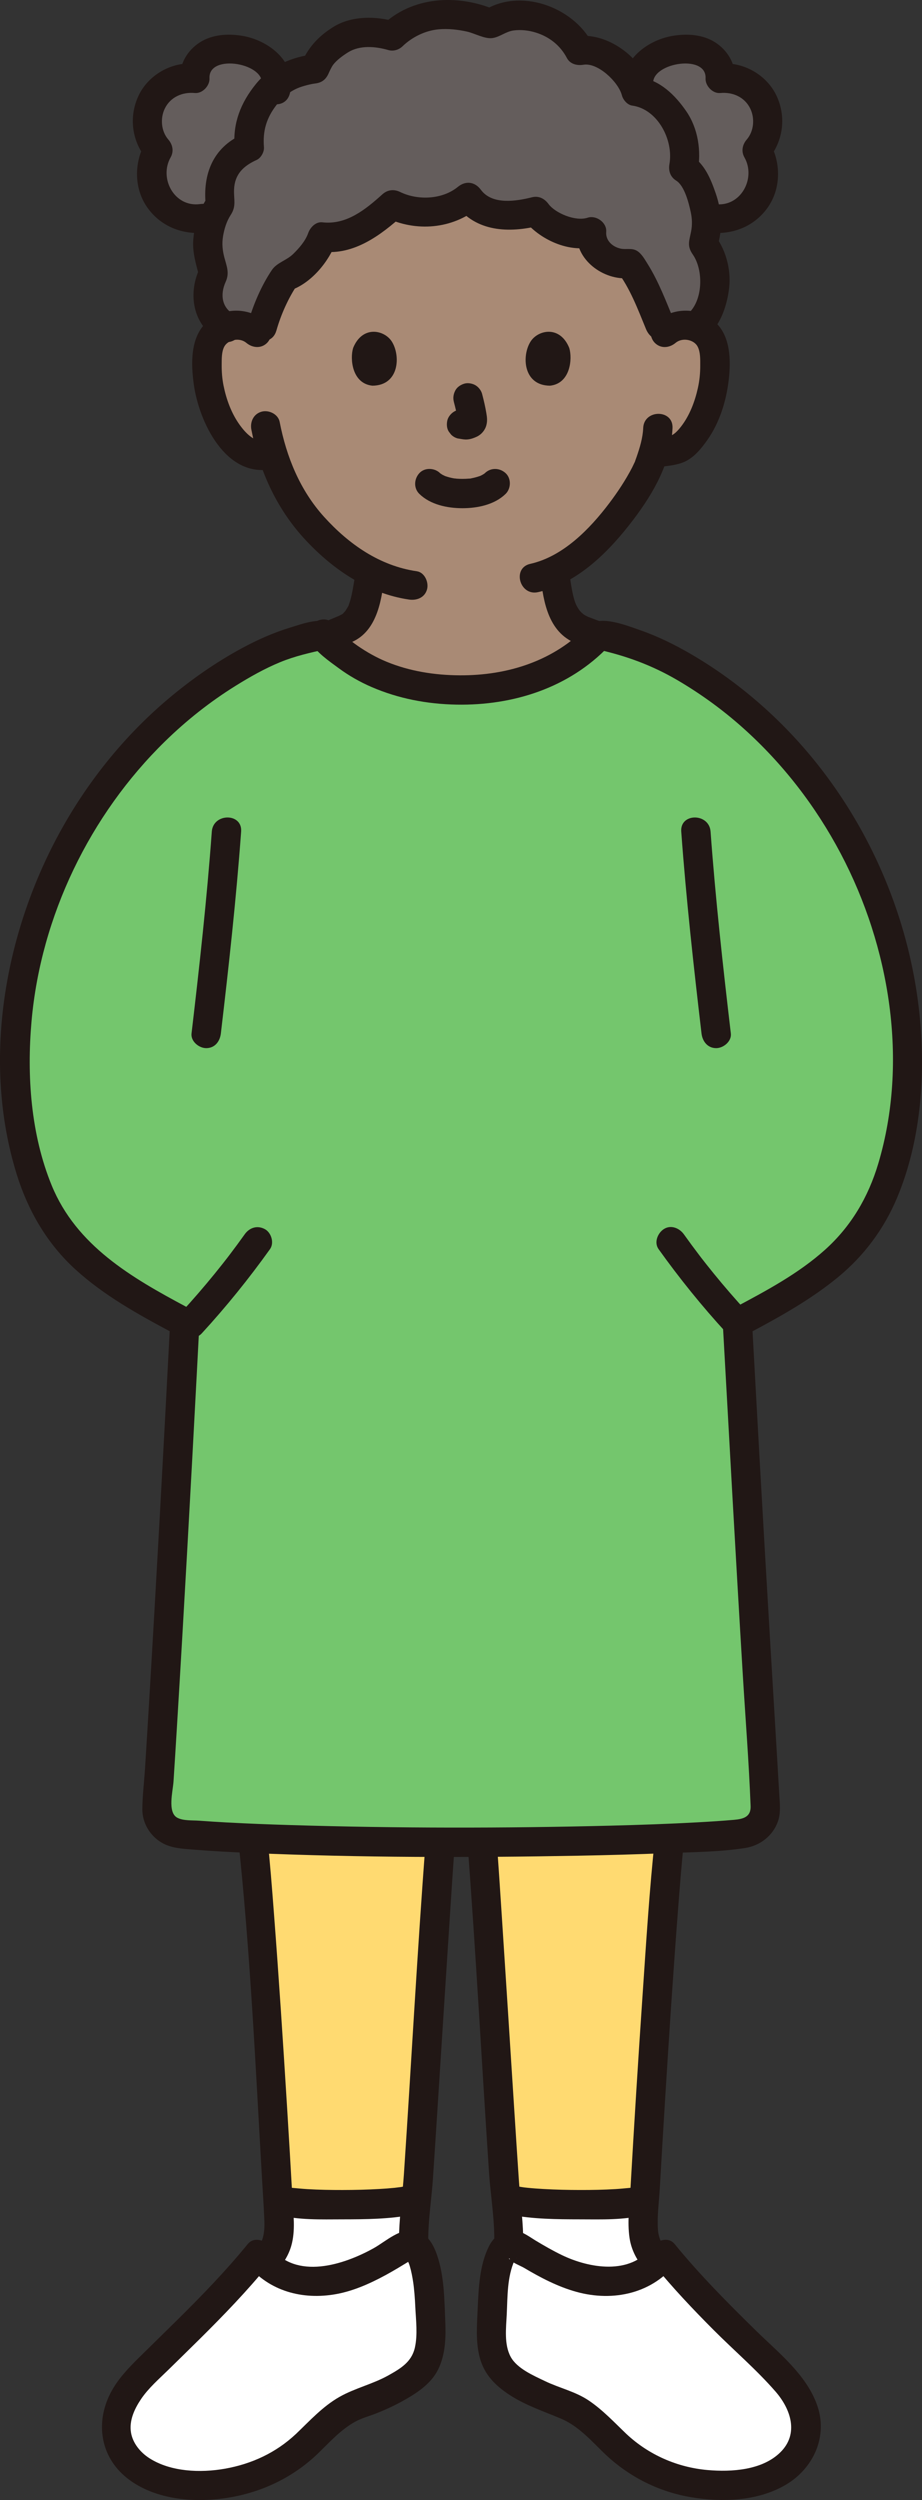
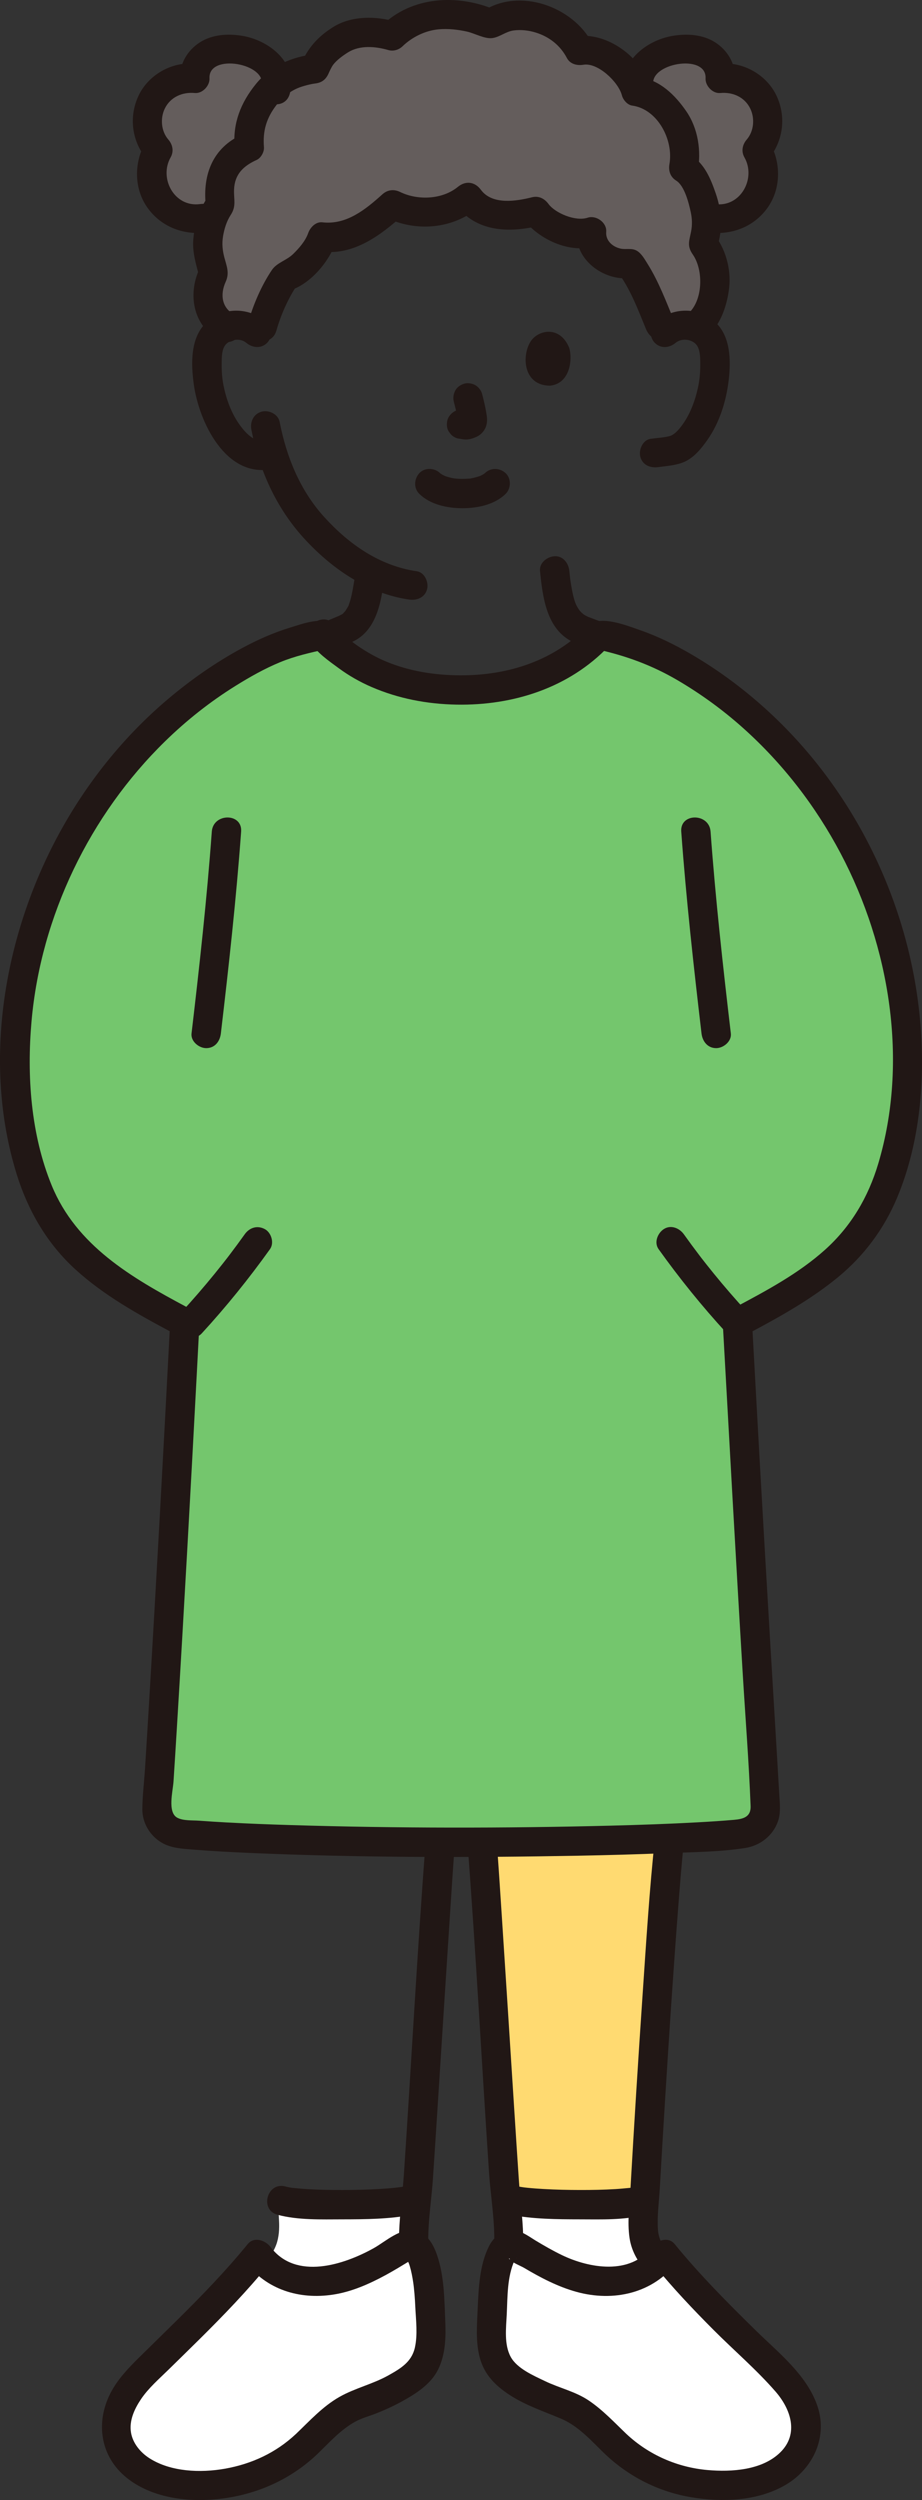
<svg xmlns="http://www.w3.org/2000/svg" id="b" width="125.762" height="340.822" viewBox="0 0 125.762 340.822">
  <rect x="0" y="0" width="125.762" height="340.822" fill="#333333" stroke="none" />
  <defs>
    <style>.d{fill:#fff;}.e{fill:#74c66d;}.f{fill:none;}.g{fill:#a98a75;}.h{fill:#211715;}.i{fill:#ffda71;}.j{fill:#645d5c;}</style>
  </defs>
  <g id="c">
    <path class="d" d="M55.262,300.072c.14-.023.272-.047.396-.072l1.196-.24c-.159,1.912-.383,3.858-.406,5.774-3.425,2.078-6.894,4.423-10.851,5.233-3.333.682-7.004.048-9.453-2.317.646-.719,1.189-1.494,1.536-2.442.379-1.034.439-2.163.38-3.263-.055-1.03-.116-2.136-.187-3.305-1.429,1.281,12.663,1.412,17.389.633Z" />
    <path class="d" d="M87.815,299.857c-1.809.911-13.895.899-17.659.143,0,0-.473-.095-1.196-.24.159,1.911.383,3.858.406,5.773,3.424,2.078,6.893,4.424,10.851,5.234,3.333.682,7.004.048,9.449-2.313-.641-.723-1.185-1.498-1.532-2.446-.379-1.034-.439-2.163-.38-3.263.055-1.029.116-2.135.185-3.308.178.157.121.297-.124.421Z" />
-     <path class="i" d="M60.056,251.119c-.578,7.528-2.785,43.237-3.162,48.145-.013.165-.026.33-.04.496-.684.137-1.196.24-1.196.24-3.556.714-14.535.764-17.266,0l-.489-.137c-.836-14.923-2.495-40.722-3.441-49.432" />
    <path class="h" d="M58.056,251.119c-1.153,15.079-1.95,30.187-2.962,45.276-.347,5.174-1.523,10.717.39,15.693.387,1.008,1.345,1.703,2.46,1.397.964-.265,1.787-1.447,1.397-2.46-1.7-4.422-.605-9.356-.293-13.954.222-3.28.432-6.56.643-9.841.563-8.763,1.117-17.527,1.692-26.29.215-3.274.422-6.549.673-9.821.196-2.567-3.805-2.555-4,0h0Z" />
-     <path class="h" d="M32.462,250.432c1.666,15.46,2.384,31.064,3.278,46.584.11,1.908.245,3.818.32,5.728.057,1.45-.106,2.731-1.006,3.917-.834,1.099-1.95,1.999-2.907,2.988-1.791,1.85,1.034,4.682,2.828,2.828,1.855-1.916,3.999-3.658,4.761-6.331.589-2.066.277-4.294.159-6.405-.232-4.135-.478-8.27-.733-12.404-.546-8.842-1.121-17.684-1.797-26.517-.265-3.465-.531-6.933-.903-10.389-.116-1.074-.836-2-2-2-.991,0-2.116.919-2,2h0Z" />
+     <path class="h" d="M32.462,250.432h0Z" />
    <path class="d" d="M41.767,333.239c-1.034.979-2.112,1.898-3.338,2.605-4.086,2.355-8.944,3.409-13.631,2.797-2.05-.267-4.102-.85-5.793-2.039s-2.987-3.047-3.161-5.107c-.247-2.929,1.53-5.703,3.614-7.777,5.345-5.32,11.012-10.543,15.733-16.366,2.367,3.258,6.607,4.191,10.406,3.414,3.494-.715,6.607-2.626,9.644-4.494,2.907-1.787,3.344,6.603,3.413,8.422.109,2.88.581,6.685-1.704,8.815-1.642,1.53-5.161,3.318-7.307,3.975-3.507,1.072-5.316,3.331-7.876,5.755Z" />
    <path class="h" d="M40.353,331.825c-2.72,2.547-6.011,4.074-9.678,4.724-3.324.589-7.401.438-10.318-1.444-1.212-.782-2.253-2.039-2.49-3.495-.266-1.629.478-3.222,1.364-4.538,1.028-1.528,2.476-2.77,3.783-4.053,1.438-1.411,2.882-2.817,4.313-4.236,3.234-3.206,6.398-6.485,9.279-10.016l-3.141-.405c2.872,3.779,7.356,5.158,11.97,4.455,2.522-.384,4.927-1.449,7.155-2.657,1.116-.605,2.197-1.268,3.282-1.927.681-.414.548-.247-.017-.229-.058.002-.542-.169-.306-.092-.033-.011-.08-.052-.079-.051.056.198.27.529.441,1.121.201.695.337,1.411.445,2.126.143.944.24,2.253.29,3.359.083,1.822.347,3.791-.06,5.588-.443,1.951-1.953,2.843-3.605,3.768-2.148,1.203-4.57,1.736-6.695,2.946-2.277,1.296-4.057,3.266-5.932,5.057-1.866,1.781.966,4.607,2.828,2.828,1.673-1.597,3.233-3.399,5.285-4.524.916-.502,1.916-.752,2.882-1.133,1.193-.471,2.361-1.009,3.485-1.627,1.904-1.049,3.928-2.332,4.923-4.34,1.02-2.059,1.072-4.406.977-6.656-.123-2.935-.146-6.075-1.097-8.882-.482-1.423-1.284-2.944-2.852-3.366-2.075-.558-4.156,1.439-5.821,2.365-4.065,2.262-10.588,4.4-14.044-.147-.696-.915-2.238-1.511-3.141-.405-2.979,3.652-6.261,7.033-9.61,10.344-1.707,1.688-3.43,3.359-5.138,5.046-1.51,1.491-3.005,3.038-3.978,4.949-2.048,4.019-1.365,8.622,2.228,11.509,3.338,2.682,8.074,3.331,12.229,2.925,5.153-.503,9.89-2.514,13.674-6.058,1.883-1.763-.95-4.588-2.828-2.828Z" />
    <path class="h" d="M55.126,298.072c-.249.048-.499.087-.75.126.585-.092-.35.037-.532.056-.698.071-1.398.121-2.099.161-1.674.097-3.352.137-5.03.14-1.597.003-3.195-.027-4.789-.12-.672-.04-1.34-.113-2.011-.168-.421-.035.404.074-.02,0-.122-.022-.246-.037-.368-.06-.204-.037-.405-.08-.605-.134-2.489-.668-3.551,3.19-1.063,3.857,2.802.751,5.981.631,8.856.626,3.138-.006,6.383-.024,9.474-.626,1.061-.206,1.667-1.476,1.397-2.46-.305-1.108-1.396-1.604-2.46-1.397h0Z" />
    <path class="i" d="M65.758,251.119c.578,7.528,2.785,43.237,3.162,48.145.013.165.026.33.04.496.684.137,1.196.24,1.196.24,3.556.714,14.535.764,17.266,0l.489-.137c.836-14.923,2.495-40.722,3.441-49.432" />
    <path class="h" d="M63.758,251.119c1.149,15.026,1.945,30.081,2.951,45.117.325,4.85,1.55,10.142-.237,14.789-.388,1.008.428,2.194,1.397,2.46,1.128.31,2.071-.385,2.46-1.397,1.817-4.727.784-9.903.45-14.806-.217-3.179-.419-6.359-.624-9.539-.569-8.851-1.128-17.703-1.709-26.553-.22-3.357-.433-6.716-.689-10.071-.195-2.55-4.197-2.572-4,0h0Z" />
    <path class="h" d="M89.352,250.432c-.771,7.155-1.214,14.352-1.703,21.53-.599,8.787-1.15,17.577-1.65,26.37-.126,2.215-.455,4.541-.131,6.744.475,3.228,2.829,5.188,4.971,7.401,1.794,1.853,4.62-.977,2.828-2.828-1.62-1.674-3.735-3.153-3.919-5.662-.136-1.851.145-3.804.25-5.655.231-4.066.475-8.132.728-12.197.534-8.588,1.095-17.174,1.756-25.753.256-3.319.513-6.64.869-9.95.116-1.076-1.002-2-2-2-1.178,0-1.884.921-2,2h0Z" />
    <path class="d" d="M84.047,333.239c1.034.979,2.112,1.898,3.338,2.605,4.086,2.355,8.944,3.409,13.631,2.797,2.05-.267,4.102-.85,5.793-2.039s2.987-3.047,3.161-5.107c.247-2.929-1.53-5.703-3.614-7.777-5.345-5.32-11.012-10.543-15.733-16.366-2.367,3.258-6.607,4.191-10.406,3.414-3.494-.715-6.607-2.626-9.644-4.494-2.907-1.787-3.344,6.603-3.413,8.422-.109,2.88-.581,6.685,1.704,8.815,1.642,1.53,5.161,3.318,7.307,3.975,3.507,1.072,5.316,3.331,7.876,5.755Z" />
    <path class="h" d="M82.633,334.653c3.251,3.044,7.248,5.048,11.654,5.788,4.224.709,9.045.535,12.837-1.668,3.83-2.225,5.858-6.643,4.324-10.917-1.499-4.176-5.237-7.092-8.308-10.104-3.86-3.786-7.681-7.619-11.103-11.813-.903-1.107-2.445-.511-3.141.405-2.923,3.845-8.508,2.89-12.263,1.078-1.209-.583-2.374-1.254-3.525-1.945-.907-.545-1.802-1.258-2.876-1.406-1.593-.219-2.865.811-3.548,2.176-1.27,2.538-1.402,5.66-1.525,8.447-.099,2.242-.302,4.559.294,6.755.622,2.291,2.145,3.801,4.084,5.06,2.217,1.438,4.604,2.206,7.006,3.225,2.445,1.037,4.211,3.127,6.089,4.92,1.862,1.778,4.695-1.047,2.828-2.828-1.661-1.586-3.233-3.28-5.148-4.571-1.836-1.237-3.985-1.692-5.956-2.64-1.556-.748-3.821-1.711-4.692-3.308-.925-1.695-.631-3.94-.543-5.789.119-2.484.045-5.074,1.059-7.362-.115.259.2-.27.223-.366-.03.123-.13.134-.195.14-.159.014-.484.03-.63.065-.2.047-.181-.308-.016.005.233.44,1.453.89,1.911,1.162,2.244,1.333,4.605,2.57,7.132,3.272,5.072,1.409,10.481.222,13.744-4.07l-3.141.405c2.537,3.11,5.293,6.026,8.125,8.866,2.785,2.793,5.848,5.411,8.439,8.385,2.108,2.418,3.226,5.776.666,8.296-2.482,2.443-6.647,2.701-9.918,2.415-4.136-.362-8.039-2.077-11.06-4.905-1.878-1.758-4.712,1.064-2.828,2.828Z" />
    <path class="h" d="M69.625,301.929c3.091.602,6.336.62,9.474.626,2.874.005,6.054.126,8.856-.626,2.484-.666,1.43-4.526-1.063-3.857-.2.054-.401.097-.605.134-.122.022-.245.038-.368.06-.459.081.477-.04-.02,0-.64.053-1.277.123-1.918.162-1.625.099-3.254.129-4.881.126-1.644-.003-3.289-.042-4.931-.134-.733-.041-1.467-.093-2.197-.167-.16-.016-.319-.035-.479-.052-.128-.014-.604-.091-.054-.004-.251-.039-.501-.078-.75-.126-1.059-.206-2.159.299-2.46,1.397-.269.981.331,2.253,1.397,2.46h0Z" />
-     <path class="g" d="M90.734,45.33c.859-.775,2.132-1.15,3.322-.972s2.274.896,2.818,1.874c.385.686.509,1.467.58,2.23.261,3.004-.332,6.066-1.693,8.804-.663,1.334-1.528,2.611-2.73,3.583-.968.772-2.718.715-3.93.932-.233.772-.47,1.411-.596,1.775-.943,2.439-6.214,11.079-12.845,14.267.088.917.218,1.971.449,3.216.34,1.98,1.2,3.9,3.05,4.76.473.218,1.339.549,2.413.937-4.366,4.624-10.577,7.33-18.662,7.33-7.985,0-14.143-2.634-18.503-7.165,1.407-.604,2.548-1.096,2.622-1.122,1.77-.67,2.62-2.61,2.99-4.74.221-1.275.381-2.117.479-3.087-2.943-1.491-5.666-3.74-8.078-6.49-2.728-3.112-4.315-6.561-5.27-9.641-1.916.778-3.406-.156-4.429-.972-1.202-.972-2.066-2.249-2.73-3.583-1.362-2.738-1.954-5.799-1.693-8.804.071-.762.195-1.544.58-2.23.545-.978,1.628-1.696,2.818-1.874s2.463.197,3.322.972c0,0-7.892-25.59,25.62-25.59s30.096,25.59,30.096,25.59Z" />
    <path class="j" d="M104.07,13.806c-1.089-2.115-3.47-3.424-5.83-3.125.185-1.682-1.21-3.242-2.836-3.709s-3.507-.267-5.063.396c-.968.413-1.727.854-2.396,1.667-.669.812-1.078,2.253-.722,3.243v.271c-.155-.032-.31-.067-.468-.084-.604-2.738-4.913-6.161-7.706-5.568-.751-1.479-1.999-3.009-4.738-4.137-2.34-.964-5.477-.886-7.393.464-1.653-.716-4.321-1.356-6.863-1.242-2.974.134-5.477,1.826-6.564,2.913-1.981-.616-5.052-.719-6.833.389-2.846,1.772-3.221,2.899-3.732,4.107-1.156.111-3.354.577-5.207,2.063,0-.858-.354-1.814-.853-2.42-.669-.812-1.428-1.254-2.396-1.667-1.556-.663-3.437-.863-5.063-.396s-3.021,2.027-2.836,3.709c-2.36-.299-4.741,1.011-5.83,3.125s-.811,4.889.803,6.636c-1.223,2.005-1.161,4.72.151,6.667,1.313,1.947,3.807,3.023,6.124,2.641l1.212.02c-.209.545-.391,1.142-.508,1.742-.537,2.738.174,3.973.604,5.758-.564,1.007-1.047,2.376-.725,4.107.214,1.153,1.452,2.668,2.47,3.212.258-.116.537-.19.822-.232,1.482-.221,3.093.414,3.856,1.622-.09-2.013,2.632-7.271,3.334-8.266,1.792-.457,4.471-3.477,5.084-5.406,3.724.536,6.991-2.036,9.608-4.405,3.214,1.652,7.64,1.269,10.295-1.015,2.065,2.985,6.121,2.738,9.222,1.935,1.087,1.606,5.116,3.724,7.595,2.783-.337,2.393,2.444,4.709,5.174,4.309,1.648,2.072,3.339,6.38,4.184,8.425,0,0,.242.585.484,1.17.1-.091.201-.181.201-.181.859-.775,2.132-1.15,3.322-.972.249.037.494.098.73.18.249-.175.387-.274.387-.274,1.047-.752,2.437-3.925,2.336-6.067-.082-1.721-.564-3.812-1.638-4.967.39-1.102.575-2.246.484-3.481h.638c2.317.382,4.811-.694,6.124-2.641,1.312-1.947,1.374-4.662.151-6.667,1.614-1.748,1.892-4.522.803-6.636Z" />
    <path class="h" d="M41.538,90.285c1.36-.576,2.718-1.159,4.075-1.743.574-.246,1.147-.493,1.721-.739.172-.074.345-.146.516-.22-.899.389-.075.036.08-.03,3.664-1.546,4.198-6.133,4.568-9.595.112-1.044-1-2.045-2-2-1.179.053-1.88.882-2,2-.012.111-.068.797-.02.217-.017.201-.059.403-.091.601-.062.387-.13.772-.198,1.158-.134.765-.27,1.526-.523,2.263-.033.097-.068.192-.105.288-.083.208-.074.188.027-.062-.02.161-.187.382-.267.522-.072.124-.151.242-.228.363-.128.177-.108.154.06-.069-.059.071-.12.14-.183.207-.063.067-.128.131-.195.193-.164.141-.134.124.09-.052-.054.091-.258.176-.343.225-.129.074-.477.227-.036.04-.027.011-.054.022-.081.033-2.307.954-4.588,1.971-6.887,2.945-.967.41-1.251,1.909-.718,2.736.649,1.006,1.701,1.156,2.736.718h0Z" />
    <path class="h" d="M73.658,77.828c.356,3.563.875,8.031,4.572,9.734,1.38.636,2.839,1.118,4.271,1.623,1.842.649,3.688,1.29,5.536,1.922.991.339,2.23-.388,2.46-1.397.253-1.111-.336-2.097-1.397-2.46-2.991-1.023-5.984-2.048-8.937-3.177-.35-.134.404.199.086.035-.138-.072-.281-.133-.417-.21-.039-.023-.447-.287-.256-.15.159.115-.229-.208-.277-.256-.045-.045-.384-.433-.257-.27.147.19-.13-.199-.155-.239-.097-.154-.186-.313-.268-.474-.045-.088-.219-.517-.097-.195-.281-.743-.438-1.513-.572-2.294-.164-.952-.194-1.209-.292-2.192-.104-1.038-.846-2.052-2-2-.994.045-2.111.885-2,2h0Z" />
-     <path class="h" d="M87.734,58.346c-.058,1.362-.465,2.682-.907,3.963-.082.238-.179.473-.251.714-.099.333.217-.42.045-.103-.146.267-.261.553-.402.824-.887,1.707-1.962,3.331-3.121,4.864-2.666,3.526-6.307,7.262-10.77,8.26-2.511.562-1.448,4.419,1.063,3.857,5.462-1.222,9.75-5.601,13.012-9.903,2.764-3.645,5.13-7.787,5.33-12.476.109-2.574-3.891-2.569-4,0h0Z" />
    <path class="h" d="M92.148,46.744c.937-.784,2.532-.445,3.02.524.382.758.346,1.772.346,2.595,0,1.025-.1,2.028-.321,3.028-.411,1.86-1.134,3.778-2.321,5.292-.447.569-.962,1.117-1.531,1.266-.824.216-1.71.248-2.601.373-1.071.151-1.657,1.515-1.397,2.46.316,1.151,1.386,1.548,2.46,1.397,1.004-.142,2.515-.225,3.651-.764,1.268-.602,2.248-1.819,3.037-2.944,1.656-2.361,2.553-5.249,2.897-8.088.324-2.671.295-6.065-1.869-8.002-2.379-2.129-5.815-1.96-8.199.034-.829.693-.716,2.112,0,2.828.821.821,1.997.695,2.828,0h0Z" />
    <path class="h" d="M36.433,43.916c-2.379-1.989-5.826-2.168-8.199-.034-2.306,2.074-2.189,5.715-1.798,8.534.707,5.097,4.368,12.825,10.7,11.516,1.058-.219,1.67-1.467,1.397-2.46-.302-1.099-1.399-1.616-2.46-1.397-1.372.284-2.632-1.12-3.357-2.122-1.141-1.577-1.837-3.473-2.221-5.368-.192-.949-.265-1.91-.257-2.878.007-.769-.021-1.735.346-2.439.5-.959,2.075-1.314,3.02-.524.828.692,2.017.812,2.828,0,.712-.712.832-2.132,0-2.828h0Z" />
    <path class="h" d="M34.289,58.581c1.058,5.451,3.341,10.571,7.089,14.71,3.776,4.17,8.747,7.621,14.413,8.444,1.068.155,2.149-.264,2.46-1.397.258-.94-.321-2.304-1.397-2.46-5.065-.735-9.272-3.686-12.648-7.415-3.293-3.638-5.134-8.176-6.06-12.945-.206-1.061-1.476-1.667-2.46-1.397-1.109.305-1.603,1.396-1.397,2.46h0Z" />
    <path class="h" d="M57.2,67.331c1.51,1.478,3.846,1.953,5.883,1.952s4.374-.473,5.884-1.952c.749-.733.79-2.103,0-2.828-.805-.739-2.029-.782-2.828,0-.077.075-.368.307-.037.052.343-.264-.035.015-.132.074-.116.071-.235.137-.357.198-.08.04-.171.072-.248.117.097-.056.47-.179.155-.071-.39.134-.782.249-1.188.325-.066.012-.132.024-.198.034-.151.024-.089.017.187-.022-.104.041-.256.028-.365.037-.29.024-.581.036-.873.036-.266,0-.533-.009-.799-.029-.132-.01-.309-.053-.44-.043.194-.015.357.054.055,0-.409-.073-.813-.177-1.204-.319-.161-.058-.42-.227.106.053-.067-.036-.14-.063-.208-.097-.135-.066-.268-.138-.396-.217-.098-.06-.188-.134-.286-.194.579.353.28.226.117.067-.748-.733-2.092-.802-2.828,0-.726.791-.799,2.046,0,2.828h0Z" />
    <path class="h" d="M61.903,54.774c.234.891.458,1.797.592,2.709l-.071-.532c.016.125.023.248.01.374l.071-.532c-.009.058-.022.113-.041.168l.202-.478c-.017.039-.035.073-.059.108l.313-.405c-.028.034-.054.06-.089.087l.405-.313c-.068.044-.141.08-.215.114l.478-.202c-.118.049-.235.085-.362.106l.532-.071c-.114.014-.225.013-.339,0l.532.071c-.128-.018-.254-.049-.382-.066-.266-.083-.532-.095-.798-.036-.266.012-.514.091-.744.237-.415.243-.811.718-.919,1.195-.117.512-.091,1.087.202,1.541l.313.405c.25.248.544.419.883.514.346.047.681.133,1.033.148.568.025,1.086-.154,1.591-.389.636-.295,1.138-.902,1.307-1.586.145-.586.086-1.052-.013-1.639-.147-.873-.349-1.738-.574-2.594-.127-.483-.49-.944-.919-1.195s-1.061-.357-1.541-.202c-.484.157-.951.457-1.195.919-.253.48-.342,1.007-.202,1.541h0Z" />
-     <path class="h" d="M48.167,47.439c-.452,1.47-.158,4.852,2.628,5.14,3.681-.022,3.877-4.111,2.638-6.034-1.015-1.574-3.998-2.229-5.266.893Z" />
    <path class="h" d="M77.648,47.439c.453,1.47.158,4.852-2.628,5.14-3.682-.022-3.878-4.111-2.638-6.034,1.015-1.574,3.998-2.229,5.266.894Z" />
    <path class="f" d="M93.814,43.843c.667-2.778.837-5.401.694-8.699-.526-12.061-6.778-19.556-12.902-23.697-5.111-3.455-10.996-5.753-18.602-5.753-7.356,0-14.236,2.369-19.246,5.958-4.8,3.439-11.73,11.43-12.256,23.491-.126,2.883.016,5.98.53,8.686" />
    <path class="h" d="M32.072,42.954c-1.842-.915-2.077-2.802-1.291-4.531.549-1.208.144-2.114-.176-3.313-.257-.964-.346-1.883-.185-2.878.161-1.001.489-2.077,1.05-2.93.791-1.202.407-2.103.455-3.441.076-2.123,1.29-3.241,3.087-4.059.586-.267,1.042-1.093.991-1.727-.18-2.235.336-3.994,1.728-5.787.76-.979,1.682-1.747,2.821-2.248.721-.317,1.927-.601,2.378-.649.992-.106,1.552-.571,1.929-1.468.028-.068.334-.752.568-1.071.47-.64,1.321-1.262,2.049-1.717,1.602-1.001,3.741-.818,5.486-.312.692.201,1.436-.022,1.946-.514,1.307-1.262,3.122-2.154,4.939-2.312,1.284-.112,2.604.033,3.858.312,1.039.231,2.429,1.038,3.481.88,1.005-.151,1.813-.897,2.876-1.037,1.007-.132,2.067-.01,3.031.291,1.85.578,3.335,1.758,4.231,3.464.442.842,1.403,1.063,2.259.919,1.96-.329,4.775,2.35,5.245,4.171.156.604.741,1.307,1.397,1.397,3.496.481,5.666,4.709,5.087,7.97-.161.905.112,1.759.919,2.259,1.148.711,1.724,3.084,1.989,4.298.19.868.218,1.767.046,2.64-.255,1.295-.589,1.953.233,3.136,1.505,2.167,1.4,6.411-.741,8.153-.838.682-.709,2.12,0,2.828.829.829,1.988.684,2.828,0,1.784-1.452,2.646-4.317,2.879-6.51.27-2.542-.524-5.406-2.181-7.352l.514,1.946c.821-2.478.665-4.986-.183-7.433-.683-1.971-1.52-4.018-3.367-5.161l.919,2.259c.504-2.836.084-5.885-1.581-8.292-1.5-2.169-3.572-4.223-6.3-4.598l1.397,1.397c-1.055-4.088-5.947-7.674-10.166-6.965l2.259.919c-2.63-5.007-9.926-7.619-14.867-4.391l1.541-.202c-5.122-2.126-11.253-1.793-15.372,2.185l1.946-.514c-2.749-.797-6.074-.843-8.569.715-2.131,1.332-3.496,2.892-4.456,5.178l1.929-1.468c-3.107.333-6.025,1.599-8.027,4.069-2.062,2.544-3.164,5.325-2.899,8.616l.991-1.727c-3.941,1.795-5.337,5.376-4.937,9.539l.586-1.414c-1.392,1.763-2.084,3.927-2.274,6.152-.154,1.809.397,3.453.834,5.176l.202-1.541c-1.883,3.531-1.215,8.226,2.65,10.146,2.298,1.142,4.327-2.307,2.019-3.454h0Z" />
    <path class="h" d="M37.694,45.092c.62-2.197,1.636-4.472,2.919-6.368l-1.195.919c2.947-.899,5.485-3.974,6.481-6.803l-1.929,1.468c4.334.498,7.984-2.258,11.022-4.991l-2.424.313c4.157,2.024,9.113,1.623,12.719-1.328l-3.141-.405c2.761,3.739,7.295,3.903,11.48,2.854l-2.259-.919c2.045,2.789,6.431,4.828,9.854,3.703l-2.532-1.929c-.322,3.788,3.645,6.676,7.174,6.309l-1.727-.991c1.801,2.348,2.864,5.233,3.983,7.947.411.998,1.328,1.708,2.46,1.397.944-.259,1.811-1.455,1.397-2.46-1.101-2.669-2.135-5.438-3.68-7.891-.375-.596-.805-1.367-1.424-1.729-.718-.42-1.472-.128-2.233-.298-1.117-.251-2.05-1.109-1.951-2.283.108-1.267-1.369-2.311-2.532-1.929-1.681.553-4.441-.643-5.337-1.864-.543-.741-1.329-1.152-2.259-.919-2.154.54-5.422,1.071-6.963-1.016-.817-1.107-2.068-1.283-3.141-.405-2.12,1.735-5.465,1.874-7.871.702-.845-.412-1.721-.319-2.424.313-2.305,2.074-4.908,4.197-8.193,3.819-.905-.104-1.659.703-1.929,1.468-.383,1.088-1.247,2.067-2.062,2.861-.899.876-2.211,1.161-2.896,2.178-1.432,2.125-2.555,4.758-3.248,7.213-.701,2.482,3.158,3.541,3.857,1.063h0Z" />
    <path class="h" d="M96.46,31.679c3.167.426,6.264-.65,8.187-3.288,1.902-2.61,1.916-6.197.347-8.958l-.313,2.424c2.117-2.445,2.624-5.817,1.256-8.768-1.334-2.877-4.549-4.705-7.697-4.408l2,2c.104-1.997-1.017-3.83-2.672-4.896-1.706-1.099-3.858-1.222-5.809-.898-3.711.617-7.636,3.744-6.464,7.923.694,2.475,4.554,1.423,3.857-1.063-.868-3.095,7.271-4.559,7.088-1.066-.053,1.008.962,2.098,2,2,1.693-.16,3.337.544,4.103,2.135.643,1.334.489,3.082-.49,4.213-.593.685-.775,1.61-.313,2.424,1.624,2.858-.509,6.842-4.016,6.37-1.069-.144-2.147.256-2.46,1.397-.256.931.319,2.315,1.397,2.46h0Z" />
    <path class="h" d="M27.291,27.822c-3.508.472-5.641-3.512-4.016-6.37.466-.82.28-1.74-.313-2.424-.98-1.131-1.132-2.878-.49-4.213.765-1.59,2.413-2.294,4.103-2.135,1.039.098,2.053-.996,2-2-.183-3.494,7.955-2.026,7.088,1.066-.696,2.483,3.162,3.542,3.857,1.063,1.171-4.179-2.753-7.306-6.464-7.923-1.951-.325-4.104-.201-5.809.898-1.654,1.066-2.776,2.899-2.672,4.896l2-2c-3.145-.297-6.367,1.53-7.697,4.408-1.365,2.953-.864,6.32,1.256,8.768l-.313-2.424c-1.568,2.76-1.557,6.35.347,8.958,1.926,2.638,5.017,3.715,8.187,3.288,1.072-.144,1.655-1.52,1.397-2.46-.318-1.157-1.385-1.542-2.46-1.397h0Z" />
    <path class="e" d="M44.08,86.661c-.03-.035-.07-.061-.1-.096-13.194,2.928-23.589,12.073-30.69,22.864-.2.304-.488.759-.569.884C4.007,123.358.237,138.798,2.907,154.029c.89,5.08,2.5,10.169,5.77,14.371,4.123,5.278,10.49,8.703,16.649,11.971-1.506,29.025-3.221,58.433-3.786,66.104-.13,1.76,1.27,3.32,3.26,3.52,11.13,1.11,39.3,1.4,59.35.87.18-.01.37-.01.55-.02,6.86-.19,12.73-.47,16.56-.85.39-.04.76-.13,1.09-.27,1.35-.55,2.24-1.84,2.17-3.25-.237-4.327-.841-14.146-1.602-26.831-.211-3.523-.434-7.267-.665-11.176-.459-7.777-1.073-19.652-1.55-28.202,6.096-3.236,12.372-6.644,16.45-11.866,3.27-4.203,4.88-9.292,5.77-14.371,4.217-24.068-7.972-50.653-29.912-63.268-3.109-1.788-6.136-3.149-9.671-3.882,0,0-.59-.113-1.49-.313-.037.043-.089.072-.114.125-4.369,4.651-10.595,7.375-18.706,7.375s-14.32-2.71-18.69-7.36c-.077-.077-.191-.191-.199-.268" />
    <path class="h" d="M23.194,180.556c-.9,17.347-1.85,34.691-2.889,52.03-.17,2.827-.342,5.654-.522,8.481-.118,1.846-.356,3.723-.367,5.573s1.011,3.58,2.59,4.533c1.321.798,2.86.853,4.355.975,2.63.215,5.266.35,7.901.464,14.869.638,29.784.646,44.662.369,3.977-.074,7.953-.184,11.927-.346,3.576-.146,7.277-.151,10.819-.71,1.999-.315,3.727-1.649,4.425-3.57.437-1.203.271-2.479.199-3.727-.165-2.871-.338-5.742-.511-8.612-1.001-16.63-1.977-33.261-2.881-49.897-.101-1.854-.202-3.709-.306-5.563-.143-2.56-4.144-2.576-4,0,.888,15.901,1.759,31.802,2.719,47.699.361,5.983.837,11.972,1.069,17.961.057,1.466-.971,1.761-2.246,1.873-1.653.145-3.309.25-4.965.341-3.948.217-7.902.354-11.855.454-14.552.367-29.131.363-43.681-.079-2.916-.088-5.832-.199-8.745-.358-1.243-.068-2.486-.145-3.727-.238-.909-.068-2.171.033-2.991-.41-1.358-.732-.591-3.636-.507-4.926.162-2.472.315-4.945.465-7.418.975-16.006,1.857-32.018,2.703-48.031.121-2.289.241-4.579.36-6.869.134-2.573-3.867-2.565-4,0h0Z" />
    <path class="h" d="M80.216,85.261c-4.601,4.835-10.945,6.842-17.518,6.803-3.41-.02-6.835-.554-9.999-1.864-1.375-.569-2.69-1.312-3.914-2.158-.599-.414-1.165-.863-1.709-1.348-.25-.223-.496-.451-.736-.685-.12-.117-.802-.964-.591-.581-1.24-2.257-4.695-.241-3.454,2.019.806,1.466,2.604,2.687,3.923,3.657,1.382,1.017,2.878,1.867,4.452,2.548,3.673,1.591,7.608,2.335,11.606,2.407,7.727.138,15.36-2.286,20.769-7.97,1.775-1.865-1.049-4.698-2.828-2.828h0Z" />
    <path class="h" d="M99.688,140.889c-1.077-9.157-2.094-18.326-2.765-27.523-.186-2.552-4.188-2.572-4,0,.671,9.197,1.689,18.366,2.765,27.523.126,1.073.829,2,2,2,.983,0,2.127-.92,2-2h0Z" />
    <path class="h" d="M102.415,181.616c4.125-2.2,8.211-4.488,11.84-7.46,3.58-2.932,6.314-6.597,8.105-10.861,3.177-7.565,3.886-16.33,3.119-24.442-1.486-15.723-8.826-30.844-20.402-41.619-3.273-3.046-6.885-5.76-10.747-8.015-2.252-1.315-4.61-2.48-7.078-3.333-1.716-.593-5.41-2.083-6.923-.638-1.865,1.782.966,4.607,2.828,2.828l.1-.096-1.946.514c4.015.878,7.601,2.179,11.158,4.27,3.153,1.854,6.114,4.008,8.843,6.442,5.455,4.867,9.958,10.703,13.367,17.166,6.693,12.686,9.267,28.327,5.122,42.242-1.362,4.574-3.714,8.581-7.282,11.776-3.586,3.212-7.901,5.52-12.124,7.772-2.272,1.212-.254,4.666,2.019,3.454h0Z" />
    <path class="h" d="M30.126,140.889c1.077-9.157,2.094-18.326,2.765-27.523.187-2.568-3.813-2.556-4,0-.671,9.197-1.689,18.366-2.765,27.523-.126,1.074,1.01,2,2,2,1.186,0,1.873-.922,2-2h0Z" />
    <path class="h" d="M25.419,178.162c-7.477-3.987-15.003-8.349-18.368-16.561-2.854-6.963-3.407-14.964-2.748-22.396,1.27-14.31,7.952-28.124,18.214-38.145,2.917-2.849,6.114-5.381,9.575-7.538,1.957-1.219,3.989-2.373,6.125-3.251,2.038-.838,4.145-1.309,6.286-1.778l-1.946-.514.1.096c1.862,1.778,4.694-1.046,2.828-2.828-1.369-1.308-4.28-.185-5.893.304-2.3.697-4.517,1.691-6.628,2.833-3.585,1.939-6.945,4.297-10.058,6.925-6.055,5.112-11.112,11.449-14.886,18.41-7.496,13.826-10.47,31.125-5.743,46.362,1.545,4.98,4.16,9.479,8.035,13.001s8.492,6.084,13.086,8.534c2.271,1.211,4.294-2.241,2.019-3.454h0Z" />
    <path class="h" d="M89.831,170.29c2.845,3.978,5.922,7.789,9.232,11.391.71.772,2.119.773,2.828,0,.758-.826.757-2.004,0-2.828-1.574-1.713-3.098-3.47-4.565-5.275-.345-.425-.688-.852-1.027-1.281-.191-.242-.381-.484-.569-.727-.21-.27.144.189-.064-.082-.083-.109-.166-.217-.249-.326-.726-.952-1.436-1.916-2.132-2.89-.607-.849-1.771-1.34-2.736-.718-.842.543-1.368,1.826-.718,2.736h0Z" />
    <path class="h" d="M33.376,168.271c-.683.955-1.379,1.901-2.09,2.835-.084.11-.168.22-.252.329-.043.057-.194.251-.067.087-.19.246-.382.49-.574.735-.363.461-.73.919-1.101,1.375-1.482,1.822-3.02,3.596-4.609,5.326-.708.77-.819,2.077,0,2.828.771.707,2.072.823,2.828,0,3.34-3.635,6.446-7.481,9.317-11.497.61-.854.178-2.263-.718-2.736-1.032-.545-2.085-.194-2.736.718h0Z" />
  </g>
</svg>